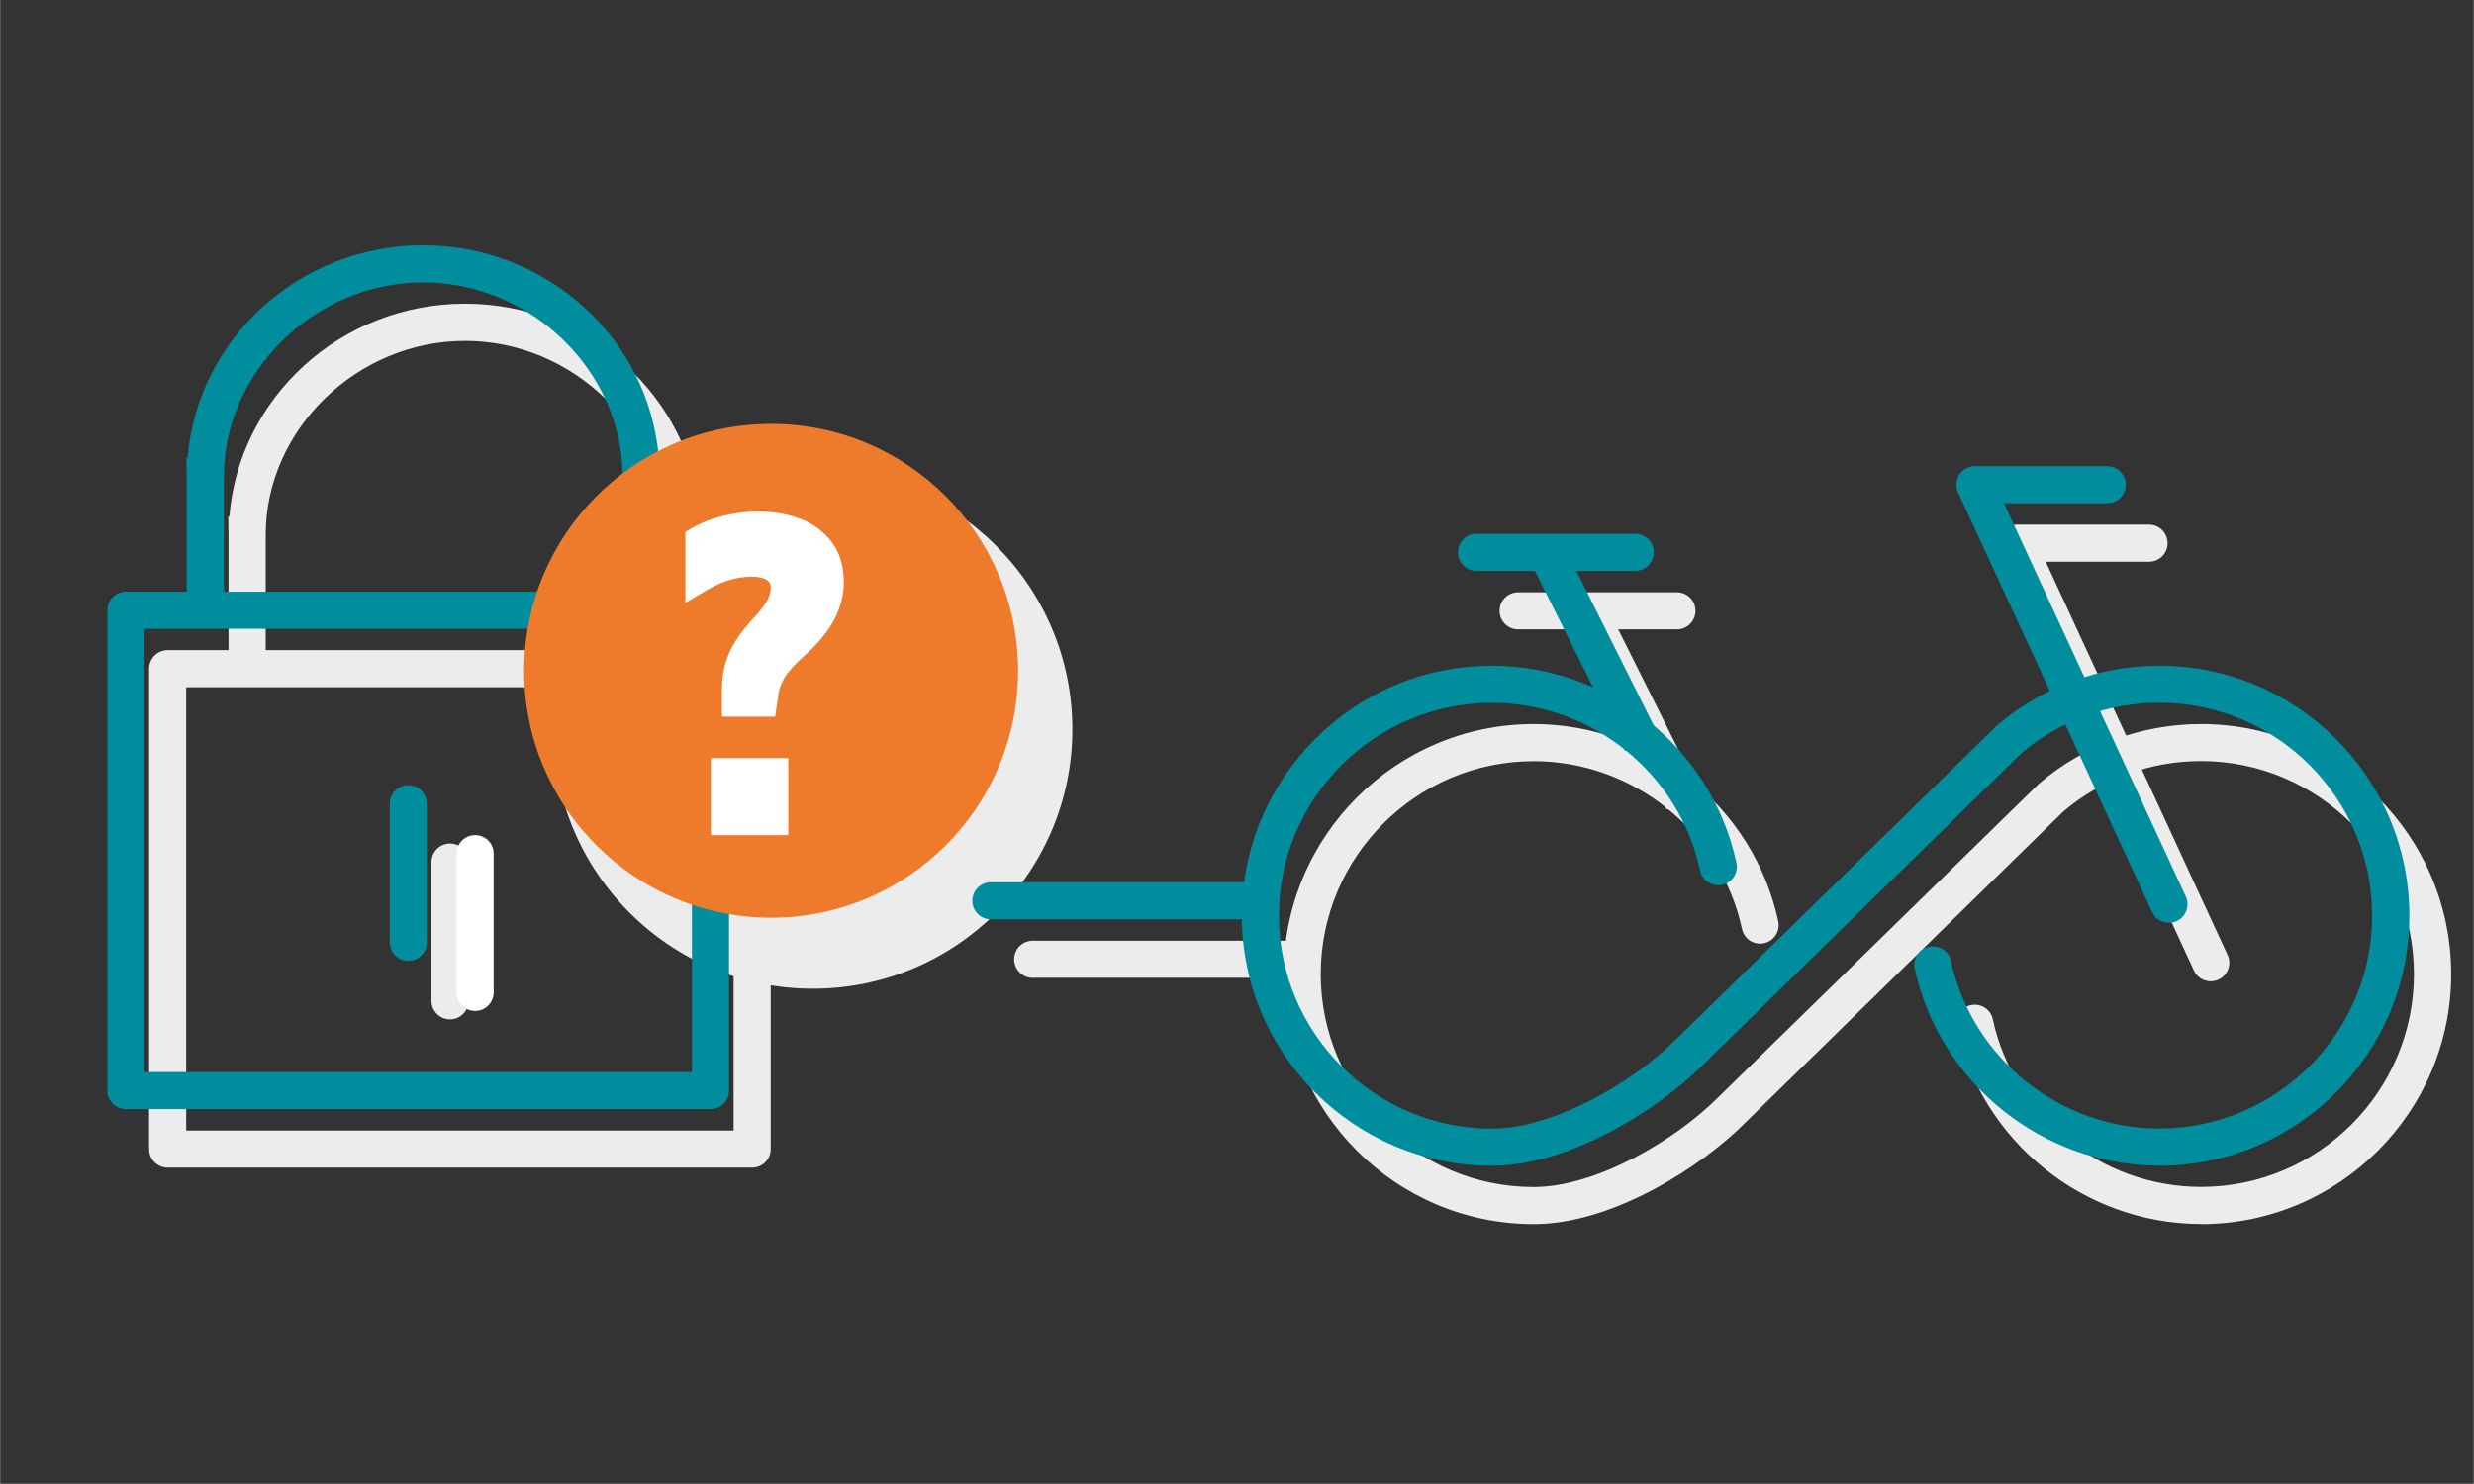
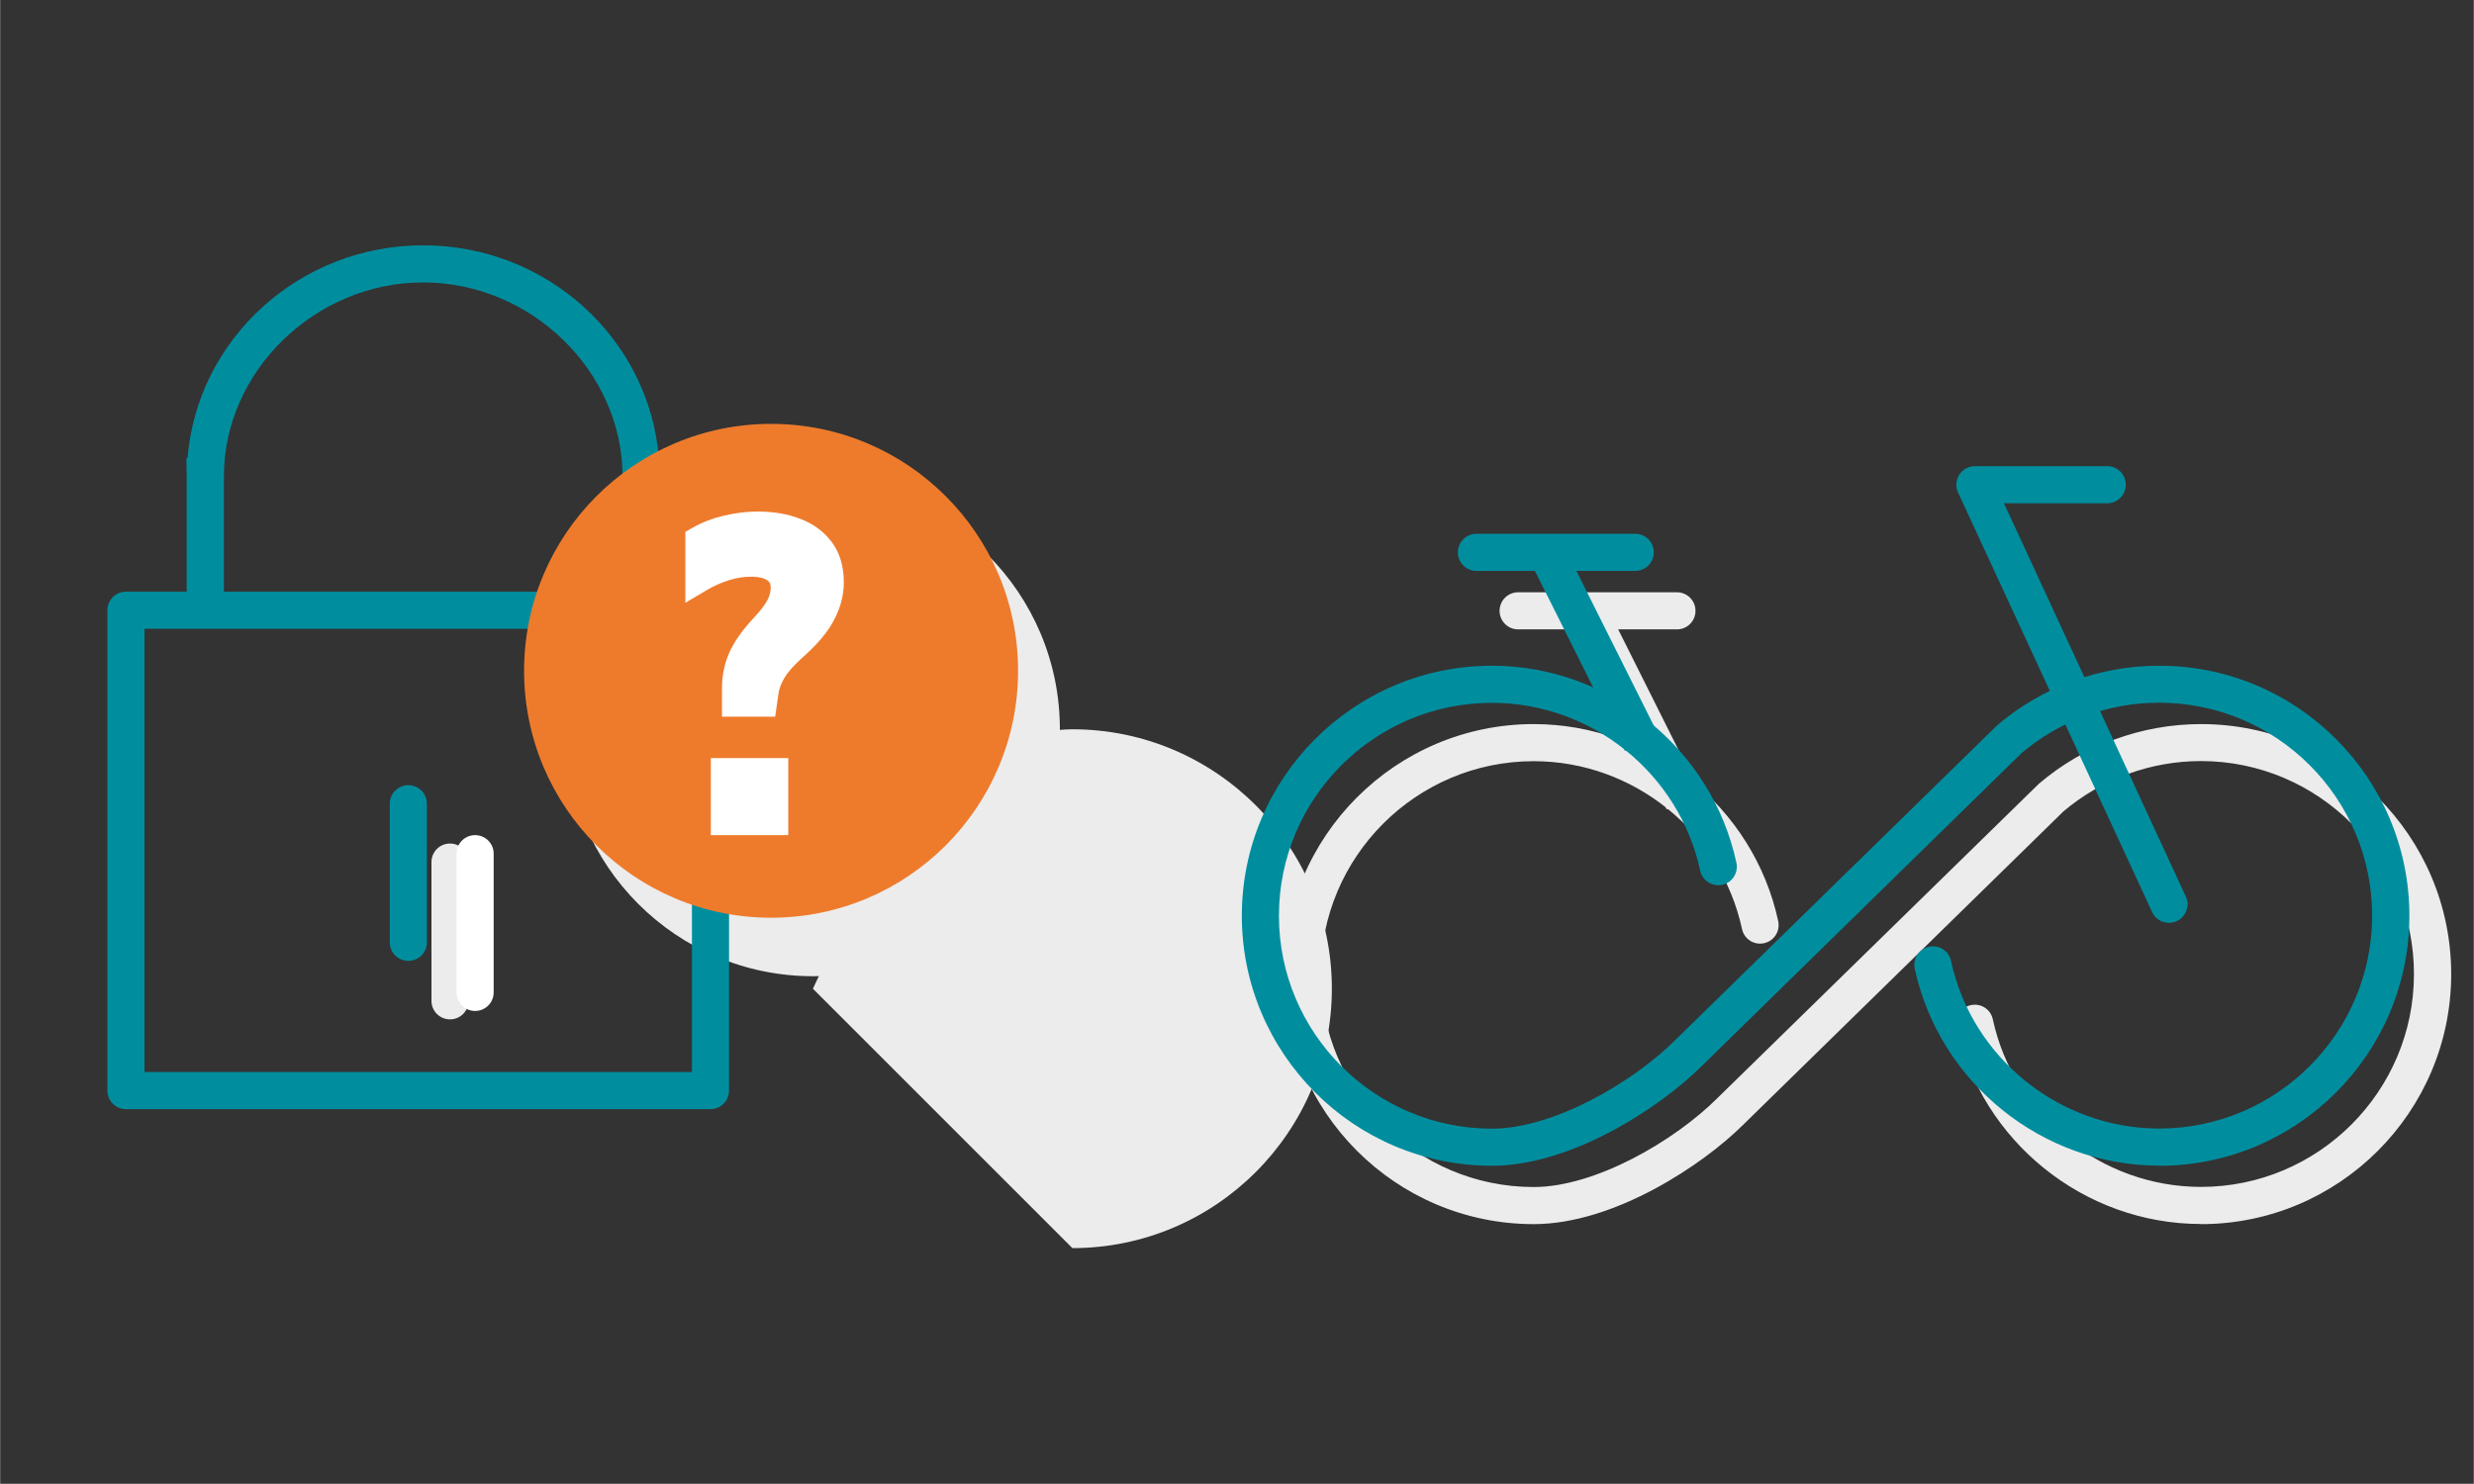
<svg xmlns="http://www.w3.org/2000/svg" id="Ebene_1" data-name="Ebene 1" width="70.56mm" height="42.33mm" viewBox="0 0 200 120">
  <rect x="0" y="0" width="200" height="120" fill="#333333" stroke="none" />
  <defs>
    <style>
      .cls-1 {
        fill: #ee7b2c;
      }

      .cls-1, .cls-2, .cls-3, .cls-4 {
        stroke-width: 0px;
      }

      .cls-2 {
        fill: #ececec;
      }

      .cls-3 {
        fill: #fff;
      }

      .cls-4 {
        fill: #008e9f;
      }
    </style>
  </defs>
  <g>
-     <path class="cls-2" d="M60.81,94.43H13.54c-.83,0-1.5-.67-1.5-1.5v-38.85c0-.83.67-1.5,1.5-1.5h47.26c.83,0,1.5.67,1.5,1.5v38.85c0,.83-.67,1.5-1.5,1.5ZM15.04,91.43h44.26v-35.85H15.04v35.85Z" />
-     <path class="cls-2" d="M53.7,54.27v-11.05c-.03-8.49-7.4-15.65-16.12-15.65s-16.11,7.18-16.11,15.67v11.03s-3.01,0-3.01,0v-10.89s-.02-1.6-.02-1.6h.09c.77-9.63,9.02-17.22,19.05-17.22s18.26,7.57,19.05,17.16h.09s-.03,1.66-.03,1.66v10.88s-2.99,0-2.99,0Z" />
    <path class="cls-2" d="M36.37,82.44c-.83,0-1.5-.67-1.5-1.5v-11.22c0-.83.67-1.5,1.5-1.5s1.5.67,1.5,1.5v11.22c0,.83-.67,1.5-1.5,1.5Z" />
  </g>
  <g>
    <circle class="cls-2" cx="65.71" cy="58.98" r="19.97" />
-     <path class="cls-2" d="M65.71,79.96c-11.57,0-20.98-9.41-20.98-20.98s9.41-20.98,20.98-20.98,20.98,9.41,20.98,20.98-9.41,20.98-20.98,20.98ZM65.71,40.02c-10.45,0-18.96,8.5-18.96,18.96s8.5,18.96,18.96,18.96,18.96-8.5,18.96-18.96-8.5-18.96-18.96-18.96Z" />
+     <path class="cls-2" d="M65.71,79.96s9.41-20.98,20.98-20.98,20.98,9.41,20.98,20.98-9.41,20.98-20.98,20.98ZM65.71,40.02c-10.45,0-18.96,8.5-18.96,18.96s8.5,18.96,18.96,18.96,18.96-8.5,18.96-18.96-8.5-18.96-18.96-18.96Z" />
  </g>
  <g>
    <g>
      <path class="cls-2" d="M177.94,98.99c-9.45,0-17.76-6.69-19.76-15.92-.18-.81.34-1.61,1.15-1.78.82-.18,1.61.34,1.78,1.15,1.7,7.85,8.78,13.55,16.83,13.55,9.5,0,17.22-7.73,17.22-17.22s-7.73-17.22-17.22-17.22c-4.08,0-8.03,1.45-11.13,4.08l-25.86,25.31c-3.23,3.23-10.43,8.06-16.96,8.06-11.15,0-20.22-9.07-20.22-20.22s9.07-20.22,20.22-20.22c9.46,0,17.78,6.7,19.77,15.94.17.81-.34,1.61-1.15,1.78-.81.18-1.61-.34-1.78-1.15-1.7-7.87-8.78-13.57-16.84-13.57-9.5,0-17.22,7.73-17.22,17.22s7.73,17.22,17.22,17.22c4.97,0,11.36-3.71,14.85-7.19l25.99-25.42c3.65-3.12,8.31-4.83,13.12-4.83,11.15,0,20.22,9.07,20.22,20.22s-9.07,20.22-20.22,20.22Z" />
      <rect class="cls-2" x="130.82" y="48.85" width="3" height="16.84" transform="translate(-11.64 65.22) rotate(-26.57)" />
      <path class="cls-2" d="M135.57,50.9h-12.84c-.83,0-1.5-.67-1.5-1.5s.67-1.5,1.5-1.5h12.84c.83,0,1.5.67,1.5,1.5s-.67,1.5-1.5,1.5Z" />
-       <path class="cls-2" d="M178.73,79.36c-.57,0-1.11-.32-1.36-.87l-15.69-33.93c-.21-.46-.18-1.01.1-1.44.28-.43.75-.69,1.26-.69h10.7c.83,0,1.5.67,1.5,1.5s-.67,1.5-1.5,1.5h-8.35l14.7,31.8c.35.75.02,1.64-.73,1.99-.2.09-.42.14-.63.14Z" />
    </g>
    <path class="cls-2" d="M104.43,79.08h-20.95c-.83,0-1.5-.67-1.5-1.5s.67-1.5,1.5-1.5h20.95c.83,0,1.5.67,1.5,1.5s-.67,1.5-1.5,1.5Z" />
  </g>
  <g>
    <path class="cls-4" d="M57.43,89.7H10.17c-.83,0-1.5-.67-1.5-1.5v-38.85c0-.83.67-1.5,1.5-1.5h47.26c.83,0,1.5.67,1.5,1.5v38.85c0,.83-.67,1.5-1.5,1.5ZM11.67,86.7h44.26v-35.85H11.67v35.85Z" />
    <path class="cls-4" d="M50.32,49.54v-11.05c-.03-8.48-7.4-15.65-16.12-15.65s-16.11,7.18-16.11,15.67v11.03s-3.01,0-3.01,0v-10.89s-.02-1.6-.02-1.6h.09c.78-9.63,9.03-17.21,19.05-17.21s18.26,7.57,19.05,17.16h.09s-.03,1.67-.03,1.67v10.87s-2.99,0-2.99,0Z" />
    <path class="cls-4" d="M33,77.71c-.83,0-1.5-.67-1.5-1.5v-11.21c0-.83.67-1.5,1.5-1.5s1.5.67,1.5,1.5v11.21c0,.83-.67,1.5-1.5,1.5Z" />
    <path class="cls-3" d="M38.4,81.76c-.83,0-1.5-.67-1.5-1.5v-11.22c0-.83.67-1.5,1.5-1.5s1.5.67,1.5,1.5v11.22c0,.83-.67,1.5-1.5,1.5Z" />
  </g>
  <g>
    <circle class="cls-1" cx="62.33" cy="54.25" r="19.97" />
    <g>
      <path class="cls-3" d="M67.22,43.82c-.63-.84-1.5-1.48-2.58-1.88-1-.38-2.14-.57-3.38-.57-.89,0-1.81.11-2.73.33-.94.22-1.8.55-2.55.98l-.58.33v5.74l1.74-1.03c.56-.33,1.16-.6,1.79-.8.6-.19,1.21-.28,1.82-.28.58,0,1.03.11,1.3.31.16.12.25.25.25.57s-.08.65-.25.98c-.2.4-.58.89-1.12,1.47-.92.99-1.56,1.89-1.96,2.77-.4.9-.61,1.88-.61,2.93v2.29h4.3l.26-1.8c.05-.44.22-.89.5-1.36.2-.34.66-.93,1.7-1.85.63-.57,1.18-1.16,1.62-1.74.46-.61.82-1.26,1.07-1.94.26-.7.4-1.44.4-2.2,0-1.28-.33-2.37-.98-3.24Z" />
      <rect class="cls-3" x="57.46" y="61.31" width="6.26" height="6.23" />
    </g>
  </g>
  <g>
    <g>
      <path class="cls-4" d="M174.56,94.27c-9.45,0-17.76-6.69-19.76-15.92-.18-.81.34-1.61,1.15-1.78.82-.18,1.61.34,1.78,1.15,1.7,7.85,8.78,13.55,16.83,13.55,9.5,0,17.22-7.73,17.22-17.22s-7.73-17.22-17.22-17.22c-4.08,0-8.03,1.45-11.13,4.08l-25.86,25.31c-3.23,3.23-10.43,8.06-16.96,8.06-11.15,0-20.22-9.07-20.22-20.22s9.07-20.22,20.22-20.22c9.46,0,17.78,6.7,19.77,15.94.17.81-.34,1.61-1.15,1.78-.81.17-1.61-.34-1.78-1.15-1.7-7.87-8.78-13.57-16.84-13.57-9.5,0-17.22,7.73-17.22,17.22s7.73,17.22,17.22,17.22c4.97,0,11.36-3.71,14.85-7.19l25.99-25.42c3.65-3.12,8.31-4.83,13.12-4.83,11.15,0,20.22,9.07,20.22,20.22s-9.07,20.22-20.22,20.22Z" />
      <rect class="cls-4" x="127.44" y="44.12" width="3" height="16.84" transform="translate(-9.88 63.21) rotate(-26.57)" />
      <path class="cls-4" d="M132.2,46.17h-12.84c-.83,0-1.5-.67-1.5-1.5s.67-1.5,1.5-1.5h12.84c.83,0,1.5.67,1.5,1.5s-.67,1.5-1.5,1.5Z" />
      <path class="cls-4" d="M175.35,74.63c-.57,0-1.11-.32-1.36-.87l-15.69-33.93c-.21-.46-.18-1.01.1-1.44.28-.43.75-.69,1.26-.69h10.7c.83,0,1.5.67,1.5,1.5s-.67,1.5-1.5,1.5h-8.35l14.7,31.8c.35.75.02,1.64-.73,1.99-.2.09-.42.14-.63.14Z" />
    </g>
-     <path class="cls-4" d="M101.05,74.35h-20.95c-.83,0-1.5-.67-1.5-1.5s.67-1.5,1.5-1.5h20.95c.83,0,1.5.67,1.5,1.5s-.67,1.5-1.5,1.5Z" />
  </g>
</svg>